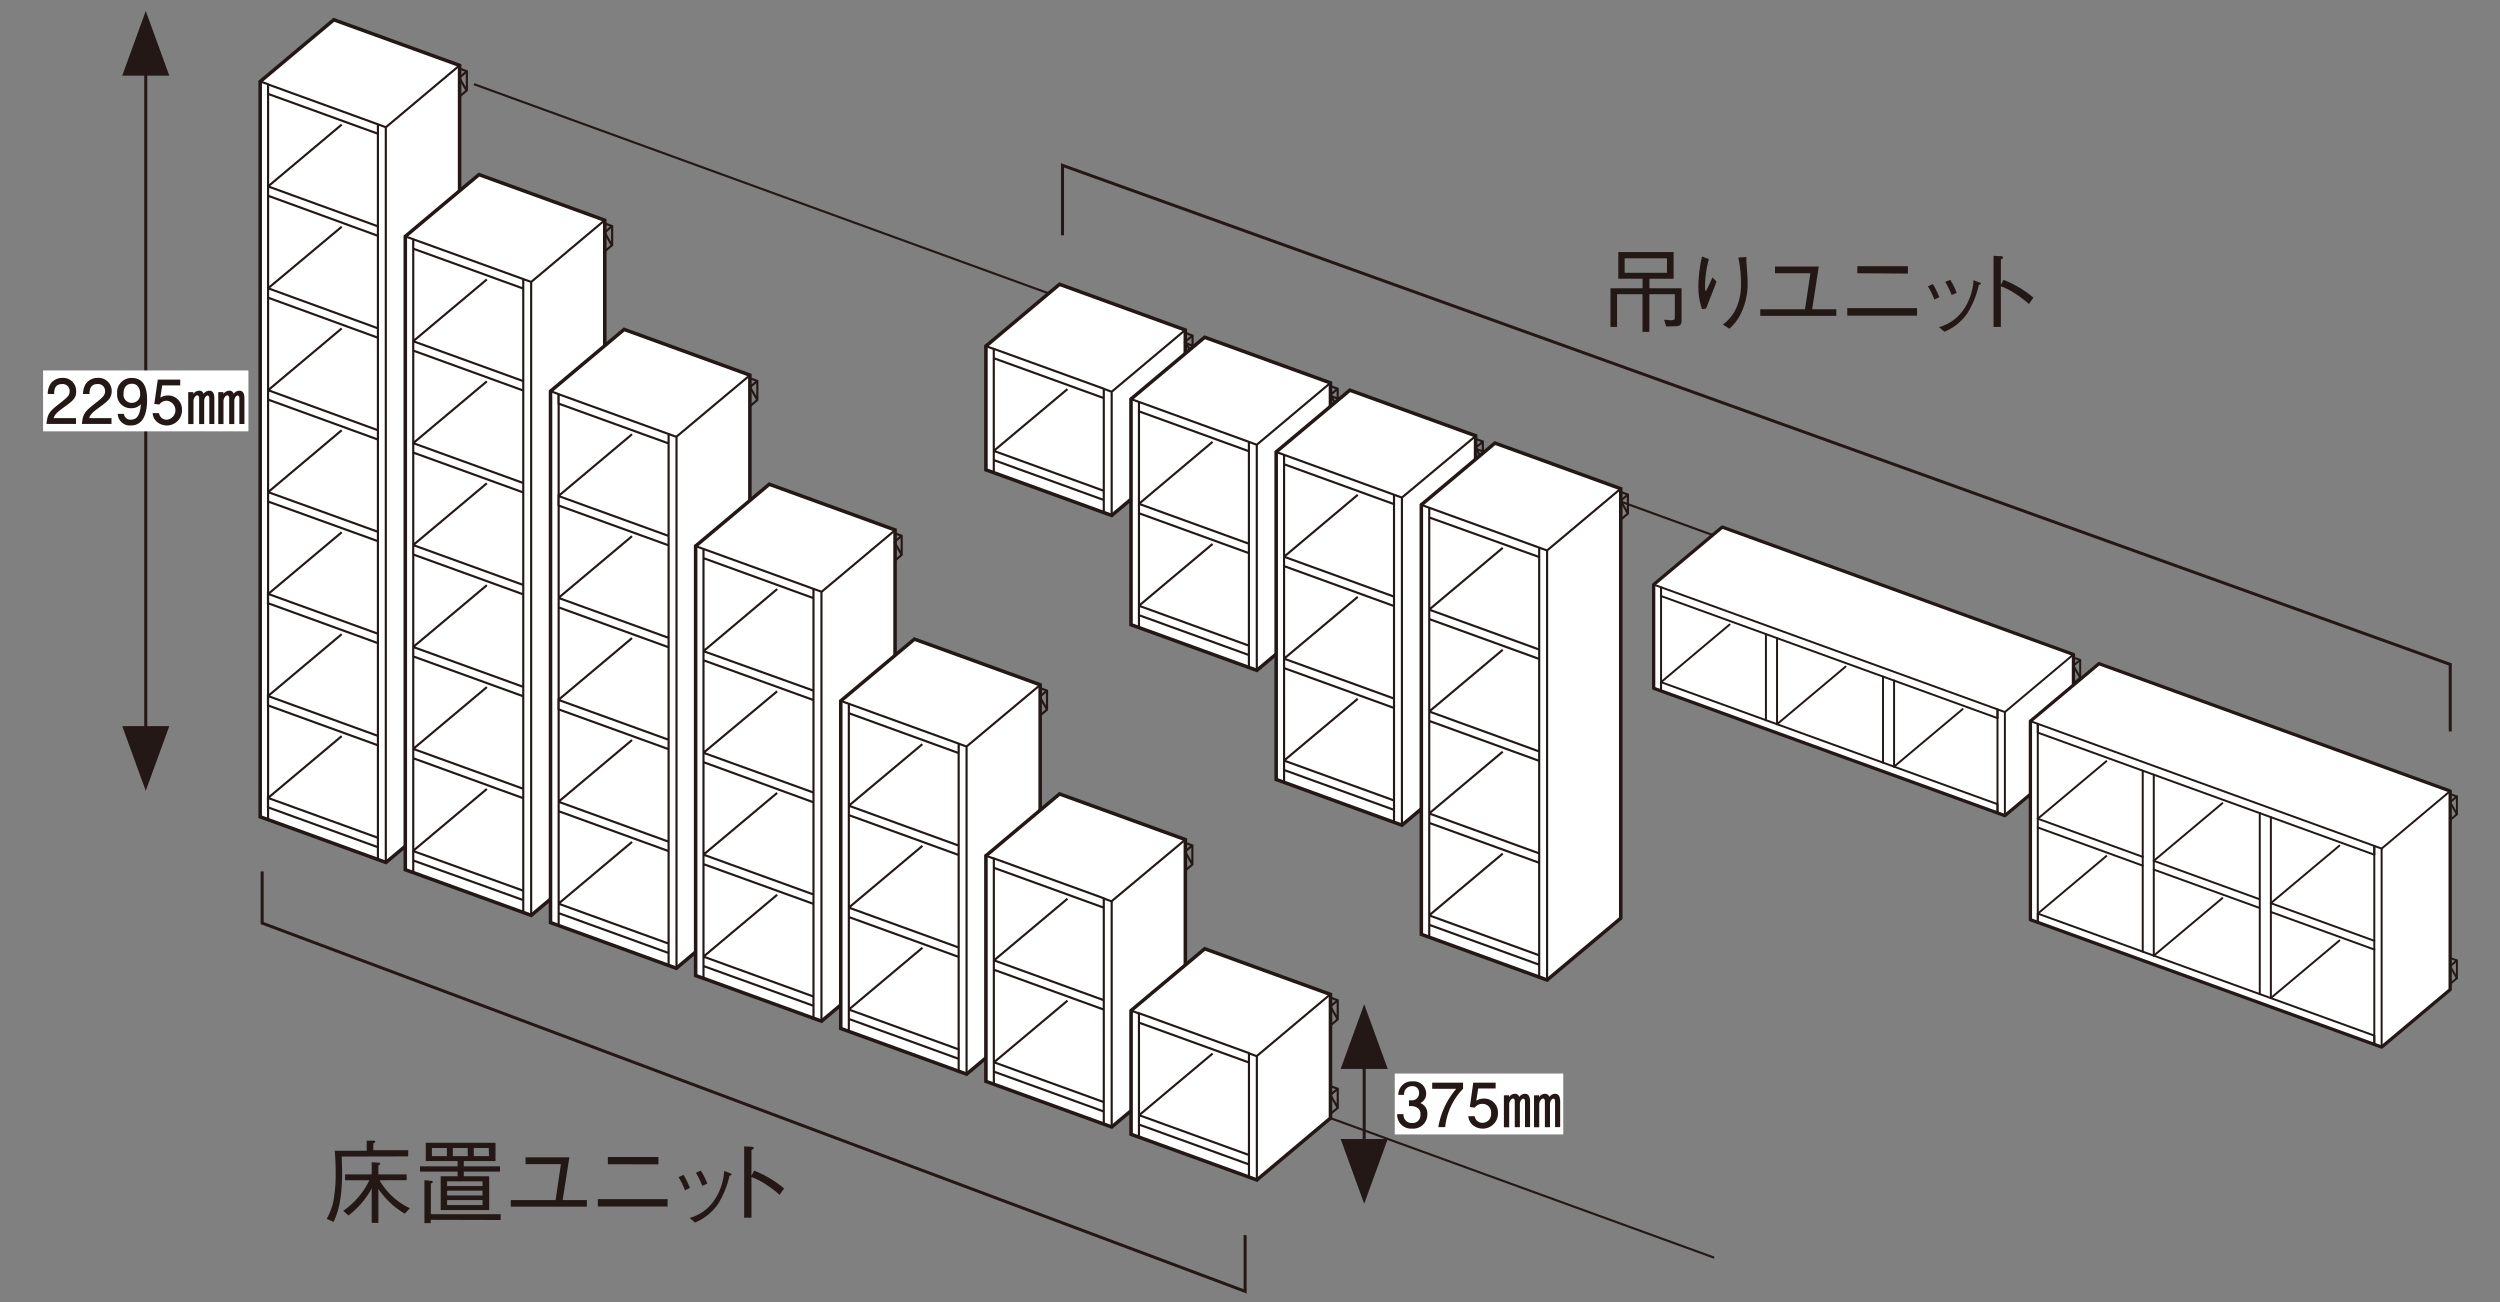
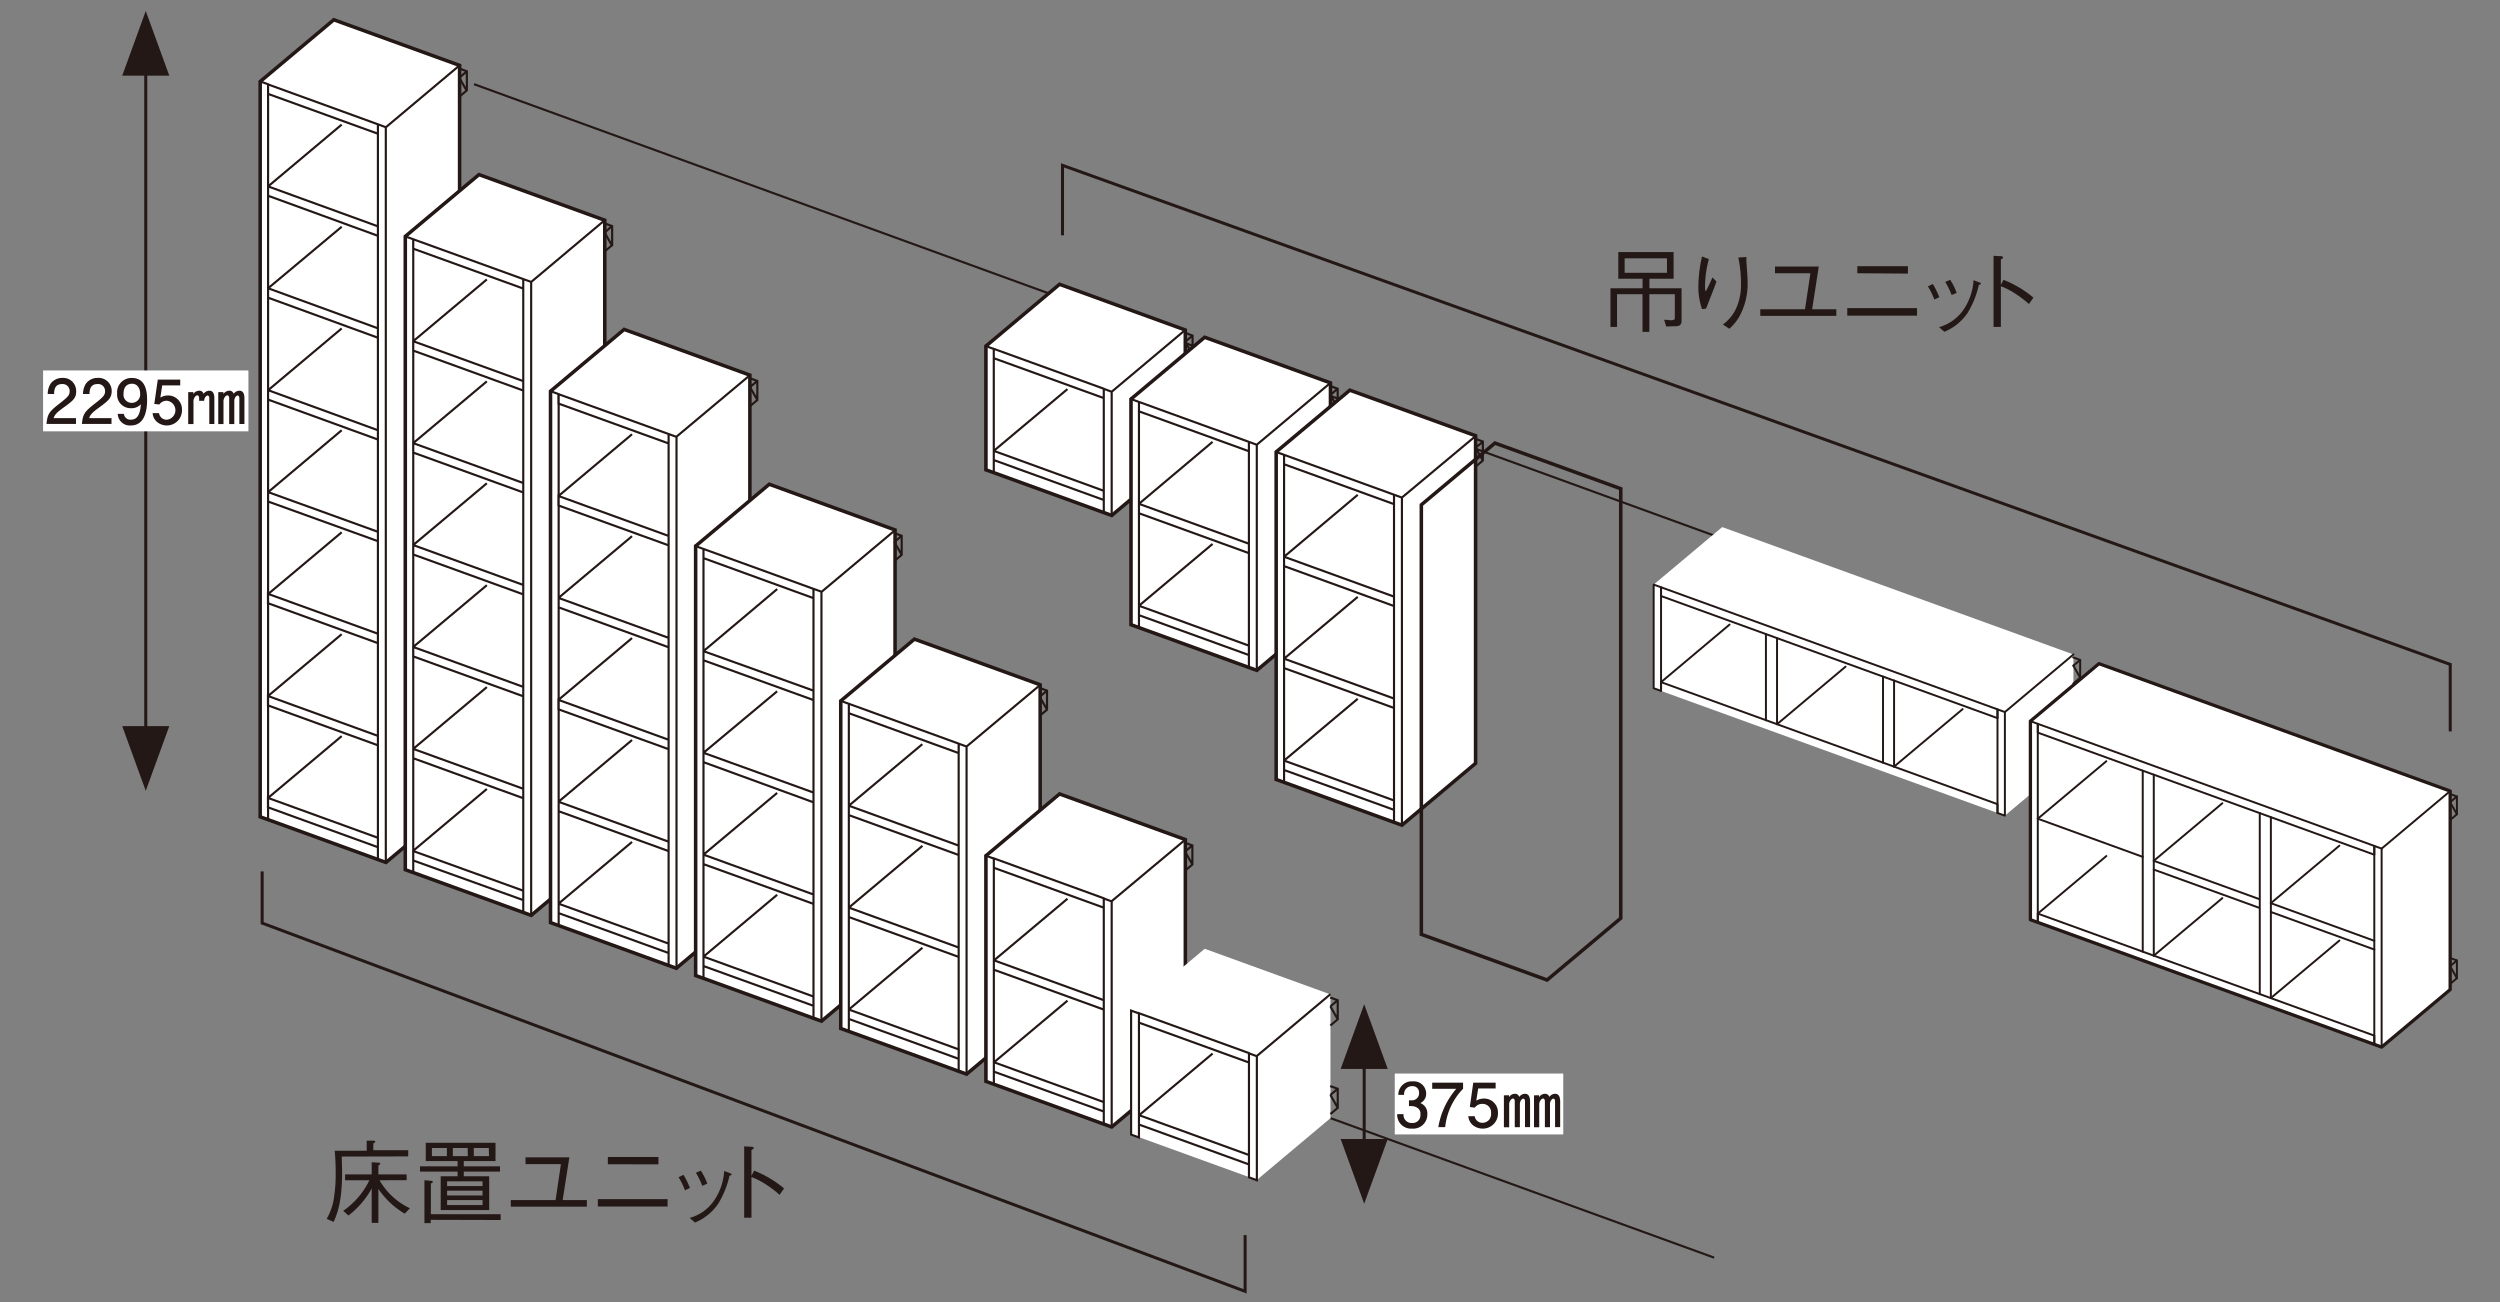
<svg xmlns="http://www.w3.org/2000/svg" id="レイヤー_1" data-name="レイヤー 1" viewBox="0 0 430 224">
  <rect x="0" y="0" width="430" height="224" fill="#808080" stroke="none" />
  <defs>
    <style>.cls-1,.cls-3,.cls-5,.cls-6,.cls-7{fill:none;stroke:#231815;}.cls-1{stroke-width:0.52px;}.cls-2{fill:#231815;}.cls-3{stroke-width:0.37px;}.cls-4{fill:#fff;}.cls-5{stroke-width:0.61px;}.cls-6,.cls-7{stroke-linecap:round;stroke-linejoin:round;}.cls-6{stroke-width:0.34px;}.cls-7{stroke-width:0.57px;}</style>
  </defs>
  <line class="cls-1" x1="25.07" y1="10.04" x2="25.07" y2="127.87" />
  <polygon class="cls-2" points="25.07 1.89 21.02 13.02 29.12 13.02 25.07 1.89" />
  <polygon class="cls-2" points="25.07 136.02 29.12 124.89 21.02 124.89 25.07 136.02" />
  <path class="cls-3" d="M81.53,14.48,297.41,93.06m-68.57,99.26,66,24" />
  <polygon class="cls-4" points="44.75 14.03 44.75 140.49 66.38 148.34 79.05 137.72 79.05 11.25 57.41 3.4 44.75 14.03" />
  <polygon class="cls-5" points="57.41 3.4 44.75 14.03 44.75 140.49 66.38 148.34 79.05 137.72 79.05 11.25 57.41 3.4" />
  <path class="cls-3" d="M58.77,21.43,46.11,32.06M58.77,39,46.11,49.59m12.66,6.9L46.11,67.12M58.77,74,46.11,84.65m12.66,6.9L46.11,102.18m12.66,6.9L46.11,119.71m12.66,6.9L46.11,137.24m32.94-126L66.38,21.88M65,145.72l-18.91-6.86v-1.62L65,144.1Zm0-19.15v1.62l-18.91-6.86v-1.62ZM65,109v1.62l-18.91-6.87v-1.61Zm0-17.53v1.61L46.11,86.26V84.64ZM65,74V75.6L46.11,68.73V67.11Zm0-17.53v1.62L46.11,51.2V49.58Zm0-17.54v1.63L46.11,33.67V32.06ZM65,23,46.11,16.15V14.52L65,21.38Zm1.36,125.33L65,147.85V21.38l1.36.5ZM46.11,141l-1.36-.49V14l1.36.49Z" />
  <polygon class="cls-4" points="82.38 30.03 69.71 40.66 69.71 149.59 91.36 157.44 104.02 146.81 104.02 37.88 82.38 30.03" />
  <polygon class="cls-5" points="82.38 30.03 69.71 40.66 69.71 149.59 91.36 157.44 104.02 146.81 104.02 37.88 82.38 30.03" />
  <path class="cls-3" d="M83.74,48.06,71.07,58.69m12.67,6.9L71.07,76.22m12.67,6.9L71.07,93.75m12.67,6.9L71.07,111.28m12.67,6.9L71.07,128.81m12.67,6.89L71.07,146.34M104,37.88,91.35,48.51M90,154.82,71.07,148v-1.62L90,153.2Zm0-19.15v1.62l-18.92-6.87v-1.61Zm0-17.53v1.62L71.07,112.9v-1.62Zm0-17.53v1.62L71.07,95.37V93.75Zm0-17.53V84.7L71.07,77.84V76.22Zm0-17.53v1.62L71.07,60.3V58.69Zm0-15.92L71.07,42.77V41.15L90,48Zm1.36,107.81L90,157V48l1.36.49Zm-20.28-7.35-1.36-.5V40.66l1.36.49Z" />
  <polygon class="cls-4" points="107.35 56.66 94.69 67.29 94.69 158.69 116.32 166.54 128.98 155.91 128.98 64.52 107.35 56.66" />
  <polygon class="cls-5" points="107.35 56.66 94.69 67.29 94.69 158.69 116.32 166.54 128.98 155.91 128.98 64.52 107.35 56.66" />
  <path class="cls-3" d="M108.71,74.69,96.05,85.32m12.66,6.9L96.05,102.85m12.66,6.9L96.05,120.38m12.66,6.9L96.05,137.91m12.66,6.9L96.05,155.44M129,64.52,116.32,75.14M115,163.92l-18.91-6.86v-1.62L115,162.3Zm0-19.15v1.62l-18.91-6.86v-1.62Zm0-17.53v1.62L96.05,122v-1.62Zm0-17.53v1.62l-18.91-6.86v-1.62Zm0-17.53V93.8L96.05,86.94V85.31Zm0-15.91L96.05,69.41V67.79L115,74.65Zm1.36,90.27-1.36-.49V74.65l1.36.49Zm-20.27-7.35-1.36-.5V67.29l1.36.5Z" />
  <polygon class="cls-4" points="132.31 83.29 119.65 93.92 119.65 167.79 141.29 175.64 153.95 165.02 153.95 91.15 132.31 83.29" />
  <polygon class="cls-5" points="132.31 83.29 119.65 93.92 119.65 167.79 141.29 175.64 153.95 165.02 153.95 91.15 132.31 83.29" />
  <path class="cls-3" d="M133.68,101.32,121,112m12.67,6.9L121,129.48m12.67,6.9L121,147m12.67,6.9L121,164.54M154,91.15l-12.66,10.62M139.92,173,121,166.16v-1.62l18.91,6.86Zm0-19.15v1.62L121,148.63V147Zm0-17.53V138L121,131.09v-1.61Zm0-17.53v1.62L121,113.57V112Zm0-15.91L121,96V94.42l18.91,6.86Zm1.37,72.74-1.37-.49V101.28l1.37.49ZM121,168.29l-1.36-.5V93.92l1.36.5Z" />
  <polygon class="cls-4" points="157.28 109.93 144.61 120.56 144.61 176.9 166.25 184.75 178.91 174.12 178.91 117.78 157.28 109.93" />
  <polygon class="cls-5" points="157.28 109.93 144.61 120.56 144.61 176.9 166.25 184.75 178.91 174.12 178.91 117.78 157.28 109.93" />
  <path class="cls-3" d="M158.64,128,146,138.58m12.66,6.9L146,156.11m12.66,6.9L146,173.64m32.94-55.86L166.25,128.4m-1.36,53.72L146,175.26v-1.62l18.91,6.86Zm0-19.15v1.62L146,157.73v-1.62Zm0-17.53v1.62L146,140.2v-1.62Zm0-15.91L146,122.67v-1.62l18.91,6.86Zm1.36,55.21-1.36-.49V127.91l1.36.49ZM146,177.39l-1.37-.5V120.56l1.37.49Z" />
  <polygon class="cls-4" points="182.24 136.56 169.58 147.19 169.58 186 191.21 193.84 203.88 183.22 203.88 144.41 182.24 136.56" />
  <polygon class="cls-5" points="182.24 136.56 169.58 147.19 169.58 186 191.21 193.84 203.88 183.22 203.88 144.41 182.24 136.56" />
  <path class="cls-3" d="M183.61,154.58l-12.67,10.63m12.67,6.9-12.67,10.63m32.94-38.33L191.21,155m-1.36,36.18-18.91-6.86v-1.62l18.91,6.86Zm0-19.15v1.62l-18.91-6.86v-1.62Zm0-15.91-18.91-6.86v-1.62l18.91,6.86Zm1.36,37.68-1.36-.49V154.54l1.36.5Zm-20.27-7.35-1.36-.49V147.18l1.36.5Z" />
  <polygon class="cls-4" points="207.21 163.19 194.54 173.82 194.54 195.1 216.18 202.95 228.84 192.32 228.84 171.04 207.21 163.19" />
-   <polygon class="cls-5" points="207.21 163.19 194.54 173.82 194.54 195.1 216.18 202.95 228.84 192.32 228.84 171.04 207.21 163.19" />
  <path class="cls-3" d="M228.83,188.33l1.26,2.22m-1.3-3.75,1.3.47v3.28l-1.26,1.06m1.26-4.34-1.26,1.06m0-15.23,1.26,2.22m-1.3-3.75,1.3.47v3.28l-1.26,1.06m1.26-4.34-1.26,1.06m-25-26.63,1.26,2.22m-1.3-3.75,1.3.47v3.28l-1.26,1.06m1.26-4.34-1.26,1.06m-25-26.63,1.26,2.22m-1.3-3.75,1.3.47v3.28l-1.26,1.06m1.26-4.34-1.26,1.06m-25-26.63,1.26,2.22m-1.3-3.75,1.3.47v3.28l-1.26,1.06m1.26-4.34-1.26,1.06M129,66.58l1.26,2.22m-1.3-3.75,1.3.47V68.8L129,69.86m1.26-4.34L129,66.58M104,40l1.25,2.22M104,38.42l1.29.47v3.28L104,43.23m1.25-4.34L104,40m-25-26.63,1.26,2.22M79,11.79l1.3.47v3.28L79.05,16.6m1.26-4.34-1.26,1.06M208.57,181.21,195.9,191.84M228.84,171l-12.66,10.63m-1.36,18.65-18.92-6.86v-1.62l18.92,6.86Zm0-17.53-18.92-6.86v-1.62l18.92,6.86ZM216.18,203l-1.36-.5V181.17l1.36.5Zm-20.28-7.36-1.35-.49V173.82l1.35.49Z" />
  <polygon class="cls-4" points="182.24 48.9 169.58 59.53 169.58 80.81 191.21 88.66 203.87 78.03 203.87 56.76 182.24 48.9" />
  <polygon class="cls-5" points="182.24 48.9 169.58 59.53 169.58 80.81 191.21 88.66 203.87 78.03 203.87 56.76 182.24 48.9" />
  <path class="cls-3" d="M203.86,74l1.26,2.23m-1.3-3.76,1.3.47v3.29l-1.26,1M205.12,73,203.86,74m0-15.23L205.12,61m-1.3-3.76,1.3.48V61l-1.26,1.05m1.26-4.33-1.26,1.05M183.6,66.93,170.93,77.55m32.94-20.8L191.21,67.38M189.85,86l-18.92-6.87V77.55l18.92,6.87Zm0-17.53-18.92-6.86V60l18.92,6.86Zm1.36,20.15-1.36-.49V66.88l1.36.5ZM170.93,81.3l-1.36-.49V59.53l1.36.49Z" />
  <polygon class="cls-4" points="207.2 58.01 194.53 68.64 194.53 107.45 216.17 115.3 228.84 104.67 228.84 65.86 207.2 58.01" />
  <polygon class="cls-5" points="207.2 58.01 194.53 68.64 194.53 107.45 216.17 115.3 228.84 104.67 228.84 65.86 207.2 58.01" />
  <path class="cls-3" d="M228.83,67.92l1.25,2.22m-1.3-3.75,1.3.47v3.28l-1.25,1.06m1.25-4.34-1.25,1.06M208.56,76,195.9,86.66m12.66,6.9L195.9,104.19m32.93-38.33L216.17,76.49m-1.36,36.18-18.91-6.86v-1.62l18.91,6.86Zm0-19.15v1.62L195.9,88.28V86.66Zm0-15.91L195.9,70.75V69.13L214.81,76Zm1.36,37.69-1.36-.5V76l1.36.5Zm-20.27-7.36-1.36-.49V68.64l1.36.49Z" />
  <polygon class="cls-4" points="232.17 67.11 219.5 77.73 219.5 134.07 241.13 141.93 253.8 131.29 253.8 74.95 232.17 67.11" />
  <polygon class="cls-5" points="232.17 67.11 219.5 77.73 219.5 134.07 241.13 141.93 253.8 131.29 253.8 74.95 232.17 67.11" />
  <path class="cls-3" d="M253.79,77l1.26,2.22m-1.3-3.75,1.3.47v3.28l-1.26,1.06M255.05,76,253.79,77m-20.26,8.11L220.86,95.76m12.67,6.9-12.67,10.63m12.67,6.9-12.67,10.63M253.8,75,241.13,85.58m-1.36,53.72-18.91-6.86v-1.62l18.91,6.86Zm0-19.15v1.62l-18.91-6.86v-1.62Zm0-17.53v1.62l-18.91-6.87V95.76Zm0-15.91-18.91-6.86V78.23l18.91,6.86Zm1.36,55.21-1.36-.49V85.09l1.36.49Zm-20.27-7.35-1.36-.5V77.74l1.36.49Z" />
-   <polygon class="cls-4" points="257.13 76.21 244.47 86.83 244.47 160.71 266.1 168.56 278.77 157.93 278.77 84.06 257.13 76.21" />
  <polygon class="cls-5" points="257.13 76.21 244.47 86.83 244.47 160.71 266.1 168.56 278.77 157.93 278.77 84.06 257.13 76.21" />
-   <path class="cls-3" d="M278.76,86.12,280,88.34m-1.3-3.75,1.3.48v3.27l-1.26,1.06M280,85.07l-1.26,1.05m-20.27,8.11-12.66,10.63m12.66,6.9-12.66,10.63m12.66,6.9-12.66,10.63m12.66,6.9-12.66,10.63m32.94-73.39L266.1,94.68m-1.36,71.25-18.91-6.86v-1.62l18.91,6.86Zm0-19.15v1.62l-18.91-6.86v-1.62Zm0-17.53v1.62L245.83,124v-1.62Zm0-17.53v1.62l-18.91-6.86v-1.62Zm0-15.91L245.83,89V87.33l18.91,6.86Zm1.36,72.75-1.36-.5V94.19l1.36.49Zm-20.27-7.36-1.36-.49V86.84l1.36.49Z" />
  <line class="cls-1" x1="234.64" y1="180.88" x2="234.64" y2="198.89" />
  <polygon class="cls-2" points="234.64 172.73 230.59 183.86 238.69 183.86 234.64 172.73" />
  <polygon class="cls-2" points="234.64 207.04 238.69 195.91 230.59 195.91 234.64 207.04" />
  <rect class="cls-4" x="239.9" y="184.65" width="28.98" height="10.47" />
  <path class="cls-2" d="M242.89,194.12a2.38,2.38,0,0,1-2.57-2.49h1.09a1.37,1.37,0,0,0,1.46,1.52,1.33,1.33,0,0,0,1.44-1.47,1.18,1.18,0,0,0-.35-1,1.78,1.78,0,0,0-1.21-.43,3.17,3.17,0,0,0-.41,0v-1a2.71,2.71,0,0,0,.43,0,1.21,1.21,0,0,0,1.31-1.28,1.09,1.09,0,0,0-1.2-1.15,1.34,1.34,0,0,0-1.37,1.5h-1A2.3,2.3,0,0,1,243,186a2.11,2.11,0,0,1,2.3,2.1,1.74,1.74,0,0,1-1,1.63,1.89,1.89,0,0,1,1.2,1.91A2.42,2.42,0,0,1,242.89,194.12Z" />
  <path class="cls-2" d="M248.57,193.87h-1.18a13.56,13.56,0,0,1,3.09-6.6h-4.14v-1.05h5.31v1.05A11.09,11.09,0,0,0,248.57,193.87Z" />
  <path class="cls-2" d="M255,194.12a2.66,2.66,0,0,1-1.39-.4,2.2,2.2,0,0,1-1.06-1.73h1.1a1.31,1.31,0,0,0,1.36,1.13,1.47,1.47,0,0,0,1.45-1.64,1.45,1.45,0,0,0-1.49-1.61,1.53,1.53,0,0,0-1.3.64l-.86-.1.59-4.19h3.85v1h-3l-.33,2.09a2.58,2.58,0,0,1,1.3-.36,2.38,2.38,0,0,1,2.43,2.47A2.6,2.6,0,0,1,255,194.12Z" />
  <path class="cls-2" d="M259.55,188.38v.34a1.19,1.19,0,0,1,1-.59.75.75,0,0,1,.76.54,1.25,1.25,0,0,1,1-.54c.74,0,.86.79.86,1.29v4.45h-.87v-4.45c0-.21-.08-.45-.3-.45s-.58.4-.58.91v4h-.88v-4.45c0-.26-.11-.48-.29-.48-.36,0-.67.56-.67.94v4h-.91v-5.49Zm5.17,0v.34a1.22,1.22,0,0,1,1-.59.77.77,0,0,1,.77.54,1.25,1.25,0,0,1,1-.54c.74,0,.86.8.86,1.29v4.45h-.88v-4.45c0-.23-.09-.45-.29-.45s-.58.36-.58.91v4h-.88v-4.45c0-.24-.1-.48-.3-.48-.36,0-.67.57-.67.94v4h-.9v-5.49Z" />
  <rect class="cls-4" x="7.41" y="63.72" width="35.32" height="10.47" />
  <path class="cls-2" d="M11,70.05c-1.08.79-1.54,1.16-1.78,1.87h3.85v1H8c.16-1.77.48-2.15,2.39-3.63,1.27-1,1.59-1.32,1.59-2a1.2,1.2,0,0,0-1.33-1.23c-1.29,0-1.33,1.14-1.35,1.71H8.21A3.29,3.29,0,0,1,8.7,66a2.45,2.45,0,0,1,2-1,2.24,2.24,0,0,1,2.4,2.26C13.14,68.44,12.57,68.93,11,70.05Z" />
  <path class="cls-2" d="M17.11,70.05c-1.08.79-1.54,1.16-1.78,1.87h3.85v1H14.09c.16-1.77.49-2.15,2.39-3.63,1.27-1,1.59-1.32,1.59-2a1.19,1.19,0,0,0-1.33-1.23c-1.28,0-1.33,1.14-1.35,1.71H14.28A3.29,3.29,0,0,1,14.77,66a2.46,2.46,0,0,1,2.05-1,2.24,2.24,0,0,1,2.39,2.26C19.21,68.44,18.64,68.93,17.11,70.05Z" />
  <path class="cls-2" d="M22.51,73.18a2.08,2.08,0,0,1-2.26-2h1.06a1.11,1.11,0,0,0,1.21,1c1.45,0,1.63-1.63,1.7-2.65a2.13,2.13,0,0,1-1.69.68,2.32,2.32,0,0,1-2.38-2.53,2.46,2.46,0,0,1,2.55-2.67c2.54,0,2.6,2.74,2.6,3.8S25.2,73.18,22.51,73.18Zm.2-7.18c-.59,0-1.46.29-1.46,1.7a1.4,1.4,0,0,0,1.37,1.59,1.43,1.43,0,0,0,1.48-1.61C24.1,66.81,23.63,66,22.71,66Z" />
  <path class="cls-2" d="M28.7,73.18a2.61,2.61,0,0,1-1.39-.39,2.2,2.2,0,0,1-1.06-1.73h1.1a1.32,1.32,0,0,0,1.36,1.13,1.64,1.64,0,0,0,0-3.26,1.53,1.53,0,0,0-1.3.64l-.87-.09.6-4.19H31v1H27.9l-.32,2.1a2.51,2.51,0,0,1,1.3-.37,2.38,2.38,0,0,1,2.42,2.47A2.6,2.6,0,0,1,28.7,73.18Z" />
-   <path class="cls-2" d="M33.26,67.45v.33a1.19,1.19,0,0,1,1-.58.73.73,0,0,1,.75.54,1.26,1.26,0,0,1,1-.54c.75,0,.86.78.86,1.28v4.45H36V68.48c0-.21-.08-.45-.3-.45s-.58.4-.58.91v4h-.87V68.48c0-.26-.12-.48-.3-.48-.35,0-.67.57-.67.94v4h-.91V67.45Zm5.17,0v.33a1.22,1.22,0,0,1,1-.58.74.74,0,0,1,.76.54,1.25,1.25,0,0,1,1-.54c.74,0,.85.79.85,1.28v4.45h-.87V68.48c0-.23-.1-.45-.3-.45s-.57.37-.57.91v4h-.88V68.48c0-.24-.11-.48-.31-.48-.35,0-.67.58-.67.94v4h-.9V67.45Z" />
+   <path class="cls-2" d="M33.26,67.45v.33a1.19,1.19,0,0,1,1-.58.73.73,0,0,1,.75.54,1.26,1.26,0,0,1,1-.54c.75,0,.86.78.86,1.28v4.45H36V68.48c0-.21-.08-.45-.3-.45s-.58.4-.58.91h-.87V68.48c0-.26-.12-.48-.3-.48-.35,0-.67.57-.67.94v4h-.91V67.45Zm5.17,0v.33a1.22,1.22,0,0,1,1-.58.74.74,0,0,1,.76.54,1.25,1.25,0,0,1,1-.54c.74,0,.85.79.85,1.28v4.45h-.87V68.48c0-.23-.1-.45-.3-.45s-.57.37-.57.91v4h-.88V68.48c0-.24-.11-.48-.31-.48-.35,0-.67.58-.67.94v4h-.9V67.45Z" />
  <path class="cls-2" d="M58.78,198.93c0,.66.06,1.63.06,2.72,0,4.3-.59,6.67-1.46,8.52l-1.19-.53a10.15,10.15,0,0,0,1.3-4,25.08,25.08,0,0,0,.25-3.71c0-.5,0-2.23-.17-4h5.5V196.2l1.19,0c.06,0,.28,0,.28.14s-.14.24-.33.33v1.16h6v1.07Zm10.83,9.82a14.14,14.14,0,0,1-4.53-4.26v5.84H63.93v-5.92a14.7,14.7,0,0,1-4,4.66l-.9-.81A13.54,13.54,0,0,0,63.54,203H59.35v-1h4.58v-2.09l1.15.07c.09,0,.31,0,.31.15s-.19.27-.31.35V202h4.86v1H65.28a11.71,11.71,0,0,0,5.23,4.82Z" />
  <path class="cls-2" d="M79.77,201.51v.81h4.37v5.81H75.8v-5.81h2.91v-.81H72.24v-.9h6.47v-.91H73.23v-3.14h12v3.14H79.77v.91H86v.9Zm-5.68,8.3v.57H73V203l1.14.1c.1,0,.3,0,.3.17s-.22.25-.33.3v5.27h12v1Zm2.78-12.35H74.29v1.39h2.58ZM83,203.19H76.9V204H83Zm0,1.6H76.9v.83H83Zm0,1.62H76.9v.86H83Zm-2.57-8.95H77.89v1.39h2.58Zm3.64,0H81.49v1.39h2.62Z" />
  <path class="cls-2" d="M96.48,200.23H90.39v-1.17h7.54l-1.15,7.35h4.16v1.14H87.86v-1.14h7.7Z" />
  <path class="cls-2" d="M102.83,206.25h12v1.27h-12Zm1.72-6V199h8.7v1.27Z" />
  <path class="cls-2" d="M117.56,202.07a13.87,13.87,0,0,1,1.11,2.26l-.86.41a11.91,11.91,0,0,0-1.1-2.26Zm1.06,7.41a7.46,7.46,0,0,0,4.21-3,10.06,10.06,0,0,0,1.73-5.07l.82.31c.36.11.45.19.45.27s0,.13-.36.24a15.86,15.86,0,0,1-1.93,4.8,9,9,0,0,1-4,3.25Zm1.92-8.13a10.06,10.06,0,0,1,1.11,2.24l-.86.37a14.21,14.21,0,0,0-1.1-2.25Z" />
  <path class="cls-2" d="M129.71,201.35a18.67,18.67,0,0,1,5.15,3.06l-.77,1.1a17.76,17.76,0,0,0-2.15-1.65,12.87,12.87,0,0,0-2.69-1.41v7H128V197.17l1.19.07c.08,0,.44,0,.44.22s-.13.17-.38.34v4.44Z" />
  <polyline class="cls-1" points="45.09 149.88 45.09 158.77 214.16 222.11 214.16 212.43" />
  <polyline class="cls-1" points="182.75 40.48 182.75 28.44 421.44 114.28 421.44 125.8" />
  <path class="cls-2" d="M288.28,56.12c-.35,0-.79,0-1.69.05L286.23,55c.11,0,.59,0,.87.08h.3a1.29,1.29,0,0,0,.56-.11c.11-.06.11-.11.11-.52V50.6h-4.38v6.48h-1.18V50.6h-4.38v5.63H277V49.58h5.52V47.94h-4.17V43.36h9.51v4.58h-4.16v1.64h5.53v5.65C289.22,55.92,288.79,56.08,288.28,56.12Zm-1.56-11.69h-7.28v2.49h7.28Z" />
  <path class="cls-2" d="M293.93,44.57a17.39,17.39,0,0,0-.66,4.87,1.61,1.61,0,0,0,.12.69c.41-.74.77-1.54,1.15-2.41l.69.7c-.33.95-.48,1.33-1.79,4.66l-.69.08a11.38,11.38,0,0,1-.63-3.87,23.9,23.9,0,0,1,.63-5.18Zm6.47-.36a5.62,5.62,0,0,0,0,1.08c.16,2.21.19,2.54.19,3.28a11.66,11.66,0,0,1-1.43,5.89,8.24,8.24,0,0,1-1.72,2.09l-1.1-.74a7.1,7.1,0,0,0,2.26-2.73,9.77,9.77,0,0,0,.85-4.3,21.29,21.29,0,0,0-.46-4.49Z" />
  <path class="cls-2" d="M311.39,47H305.3V45.84h7.53l-1.14,7.35h4.16v1.14H302.77V53.19h7.69Z" />
  <path class="cls-2" d="M317.73,53h12V54.3h-12Zm1.73-6V45.79h8.7v1.27Z" />
  <path class="cls-2" d="M332.45,48.85a14.52,14.52,0,0,1,1.11,2.27l-.86.4a11.91,11.91,0,0,0-1.1-2.26Zm1.06,7.42a7.56,7.56,0,0,0,4.21-3,10.09,10.09,0,0,0,1.73-5.08l.82.32c.36.11.45.19.45.27s-.05.12-.36.23a15.81,15.81,0,0,1-1.93,4.81,9,9,0,0,1-4,3.25Zm1.92-8.14a9.75,9.75,0,0,1,1.11,2.25l-.86.36a14.21,14.21,0,0,0-1.1-2.25Z" />
  <path class="cls-2" d="M344.6,48.13a18.67,18.67,0,0,1,5.15,3.06l-.77,1.1a17.76,17.76,0,0,0-2.15-1.65,12.85,12.85,0,0,0-2.68-1.41v7h-1.26V44l1.19.06c.08,0,.44,0,.44.22s-.12.17-.37.34V49Z" />
  <line class="cls-6" x1="357.79" y1="125.39" x2="356.62" y2="126.37" />
  <polyline class="cls-6" points="356.58 124.95 357.79 125.39 357.79 128.44 356.62 129.43" />
  <line class="cls-6" x1="356.62" y1="126.38" x2="357.79" y2="128.44" />
  <line class="cls-6" x1="293.11" y1="119.6" x2="334.55" y2="136.28" />
  <polygon class="cls-4" points="296.22 90.66 284.43 100.55 284.43 118.38 344.84 140.29 356.63 130.4 356.63 112.57 296.22 90.66" />
-   <polygon class="cls-7" points="296.22 90.66 284.43 100.55 284.43 118.38 344.84 140.29 356.63 130.4 356.63 112.57 296.22 90.66" />
  <polygon class="cls-6" points="285.7 118.83 284.43 118.38 284.43 100.55 285.7 101.01 285.7 118.83" />
  <polygon class="cls-6" points="344.84 140.29 343.57 139.83 343.57 122.01 344.84 122.47 344.84 140.29" />
  <polygon class="cls-6" points="343.57 123.52 285.7 102.52 285.7 101.01 343.57 122.01 343.57 123.52" />
  <polyline class="cls-6" points="285.7 118.83 285.7 117.33 343.57 138.32 343.57 139.83" />
  <line class="cls-6" x1="356.63" y1="112.57" x2="344.84" y2="122.47" />
  <line class="cls-6" x1="297.48" y1="107.43" x2="285.7" y2="117.33" />
  <line class="cls-6" x1="317.43" y1="114.67" x2="305.64" y2="124.57" />
  <line class="cls-6" x1="303.74" y1="109.07" x2="303.74" y2="123.88" />
  <line class="cls-6" x1="305.65" y1="109.76" x2="305.65" y2="124.56" />
  <line class="cls-6" x1="337.57" y1="121.97" x2="325.78" y2="131.86" />
  <line class="cls-6" x1="323.88" y1="116.37" x2="323.88" y2="131.18" />
  <line class="cls-6" x1="325.78" y1="117.05" x2="325.78" y2="131.86" />
  <line class="cls-6" x1="357.79" y1="113.51" x2="356.62" y2="114.49" />
  <polyline class="cls-6" points="356.58 113.07 357.79 113.51 357.79 116.56 356.62 117.55" />
  <line class="cls-6" x1="356.62" y1="114.49" x2="357.79" y2="116.56" />
  <line class="cls-6" x1="422.59" y1="165.2" x2="421.42" y2="166.18" />
  <polyline class="cls-6" points="421.39 164.76 422.59 165.2 422.59 168.25 421.42 169.24" />
  <line class="cls-6" x1="421.42" y1="166.18" x2="422.59" y2="168.25" />
  <polygon class="cls-4" points="361.02 114.15 349.23 124.04 349.23 158.19 409.64 180.1 421.43 170.21 421.43 136.06 361.02 114.15" />
  <polygon class="cls-7" points="361.02 114.15 349.23 124.04 349.23 158.19 409.64 180.1 421.43 170.21 421.43 136.06 361.02 114.15" />
  <polygon class="cls-6" points="350.5 158.64 349.23 158.19 349.23 124.04 350.5 124.5 350.5 158.64" />
  <polygon class="cls-6" points="409.64 180.1 408.38 179.64 408.38 145.5 409.64 145.96 409.64 180.1" />
  <polygon class="cls-6" points="408.38 147.01 350.5 126.01 350.5 124.5 408.38 145.5 408.38 147.01" />
  <polyline class="cls-6" points="350.5 158.64 350.5 157.14 408.38 178.13 408.38 179.64" />
  <line class="cls-6" x1="421.43" y1="136.06" x2="409.64" y2="145.96" />
  <line class="cls-6" x1="362.29" y1="130.93" x2="350.5" y2="140.82" />
  <line class="cls-6" x1="382.24" y1="138.16" x2="370.45" y2="148.06" />
  <line class="cls-6" x1="368.55" y1="132.56" x2="368.55" y2="163.69" />
  <line class="cls-6" x1="370.45" y1="133.25" x2="370.45" y2="164.37" />
  <line class="cls-6" x1="402.37" y1="145.46" x2="390.58" y2="155.35" />
  <line class="cls-6" x1="362.29" y1="147.24" x2="350.5" y2="157.14" />
  <line class="cls-6" x1="382.24" y1="154.48" x2="370.45" y2="164.37" />
  <line class="cls-6" x1="402.37" y1="161.78" x2="390.58" y2="171.67" />
  <line class="cls-6" x1="388.68" y1="139.86" x2="388.68" y2="170.99" />
  <line class="cls-6" x1="390.59" y1="140.55" x2="390.59" y2="171.67" />
  <line class="cls-6" x1="422.59" y1="137" x2="421.42" y2="137.98" />
  <polyline class="cls-6" points="421.39 136.56 422.59 137 422.59 140.05 421.42 141.04" />
  <line class="cls-6" x1="421.42" y1="137.99" x2="422.59" y2="140.05" />
  <line class="cls-6" x1="390.59" y1="155.35" x2="408.38" y2="161.82" />
  <line class="cls-6" x1="390.59" y1="156.86" x2="408.38" y2="163.32" />
  <line class="cls-6" x1="370.45" y1="148.06" x2="388.57" y2="154.64" />
  <line class="cls-6" x1="370.45" y1="149.57" x2="388.57" y2="156.14" />
  <line class="cls-6" x1="350.5" y1="140.82" x2="368.55" y2="147.38" />
-   <line class="cls-6" x1="350.5" y1="142.33" x2="368.55" y2="148.89" />
</svg>